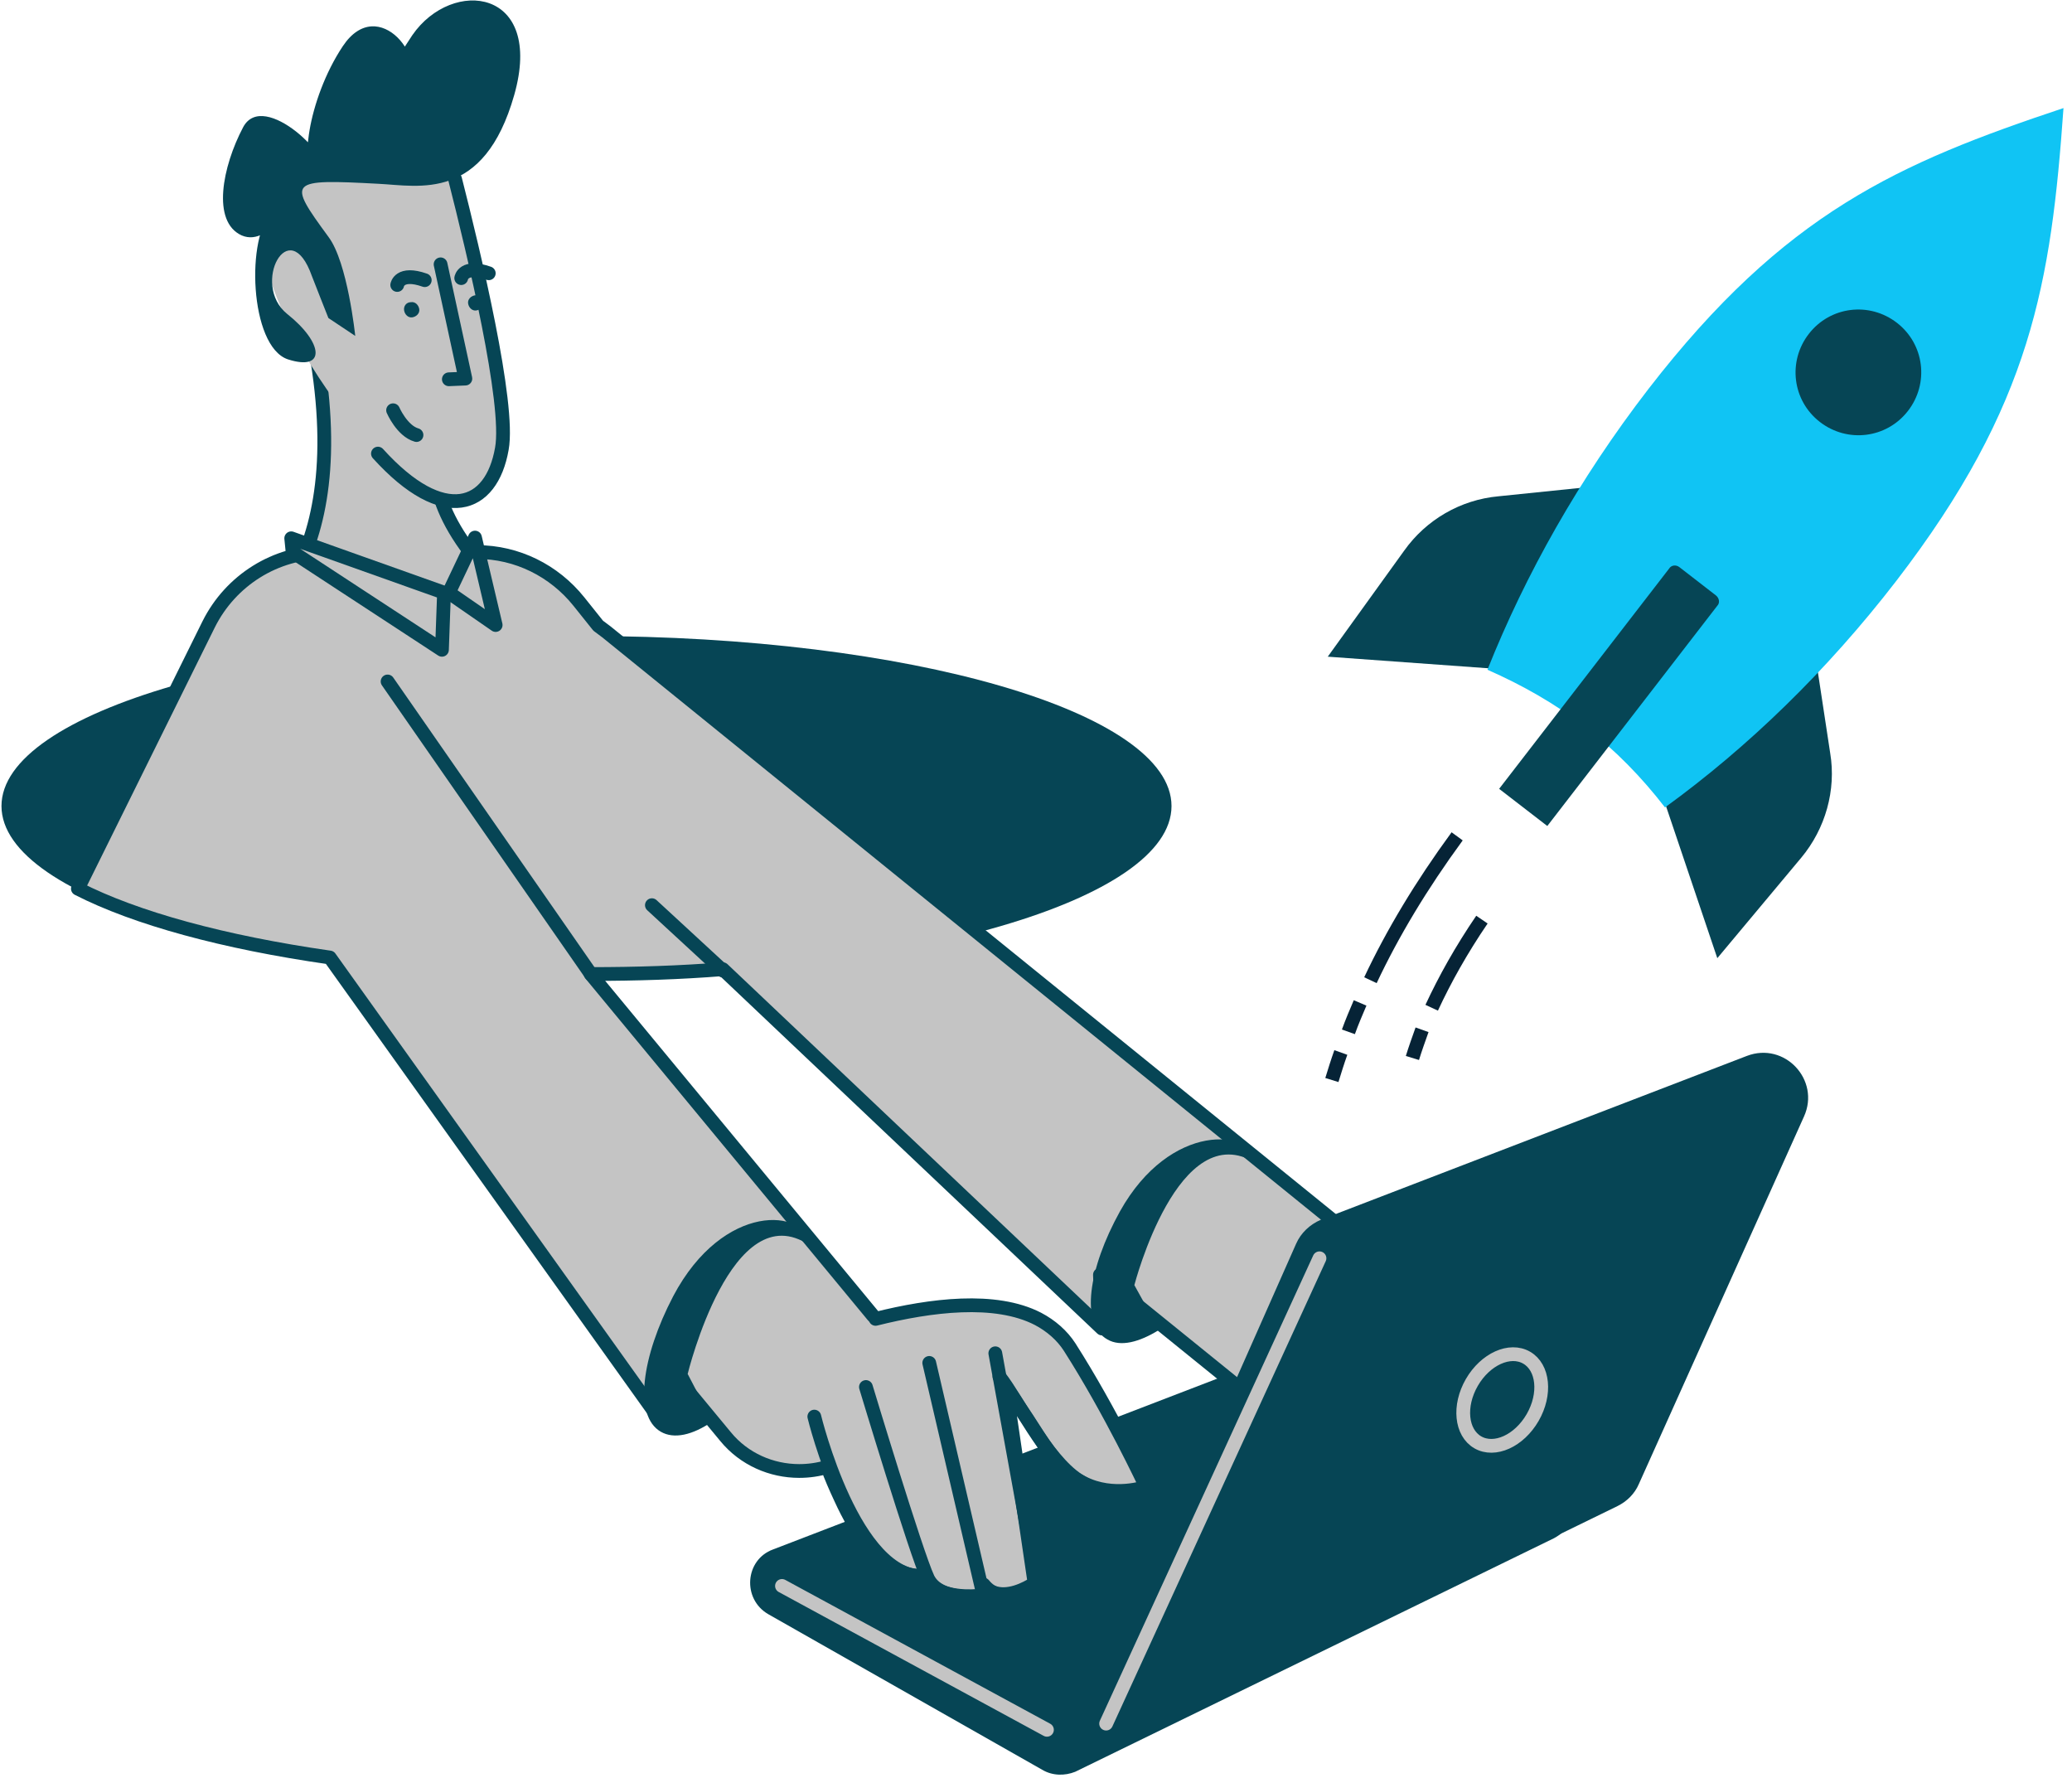
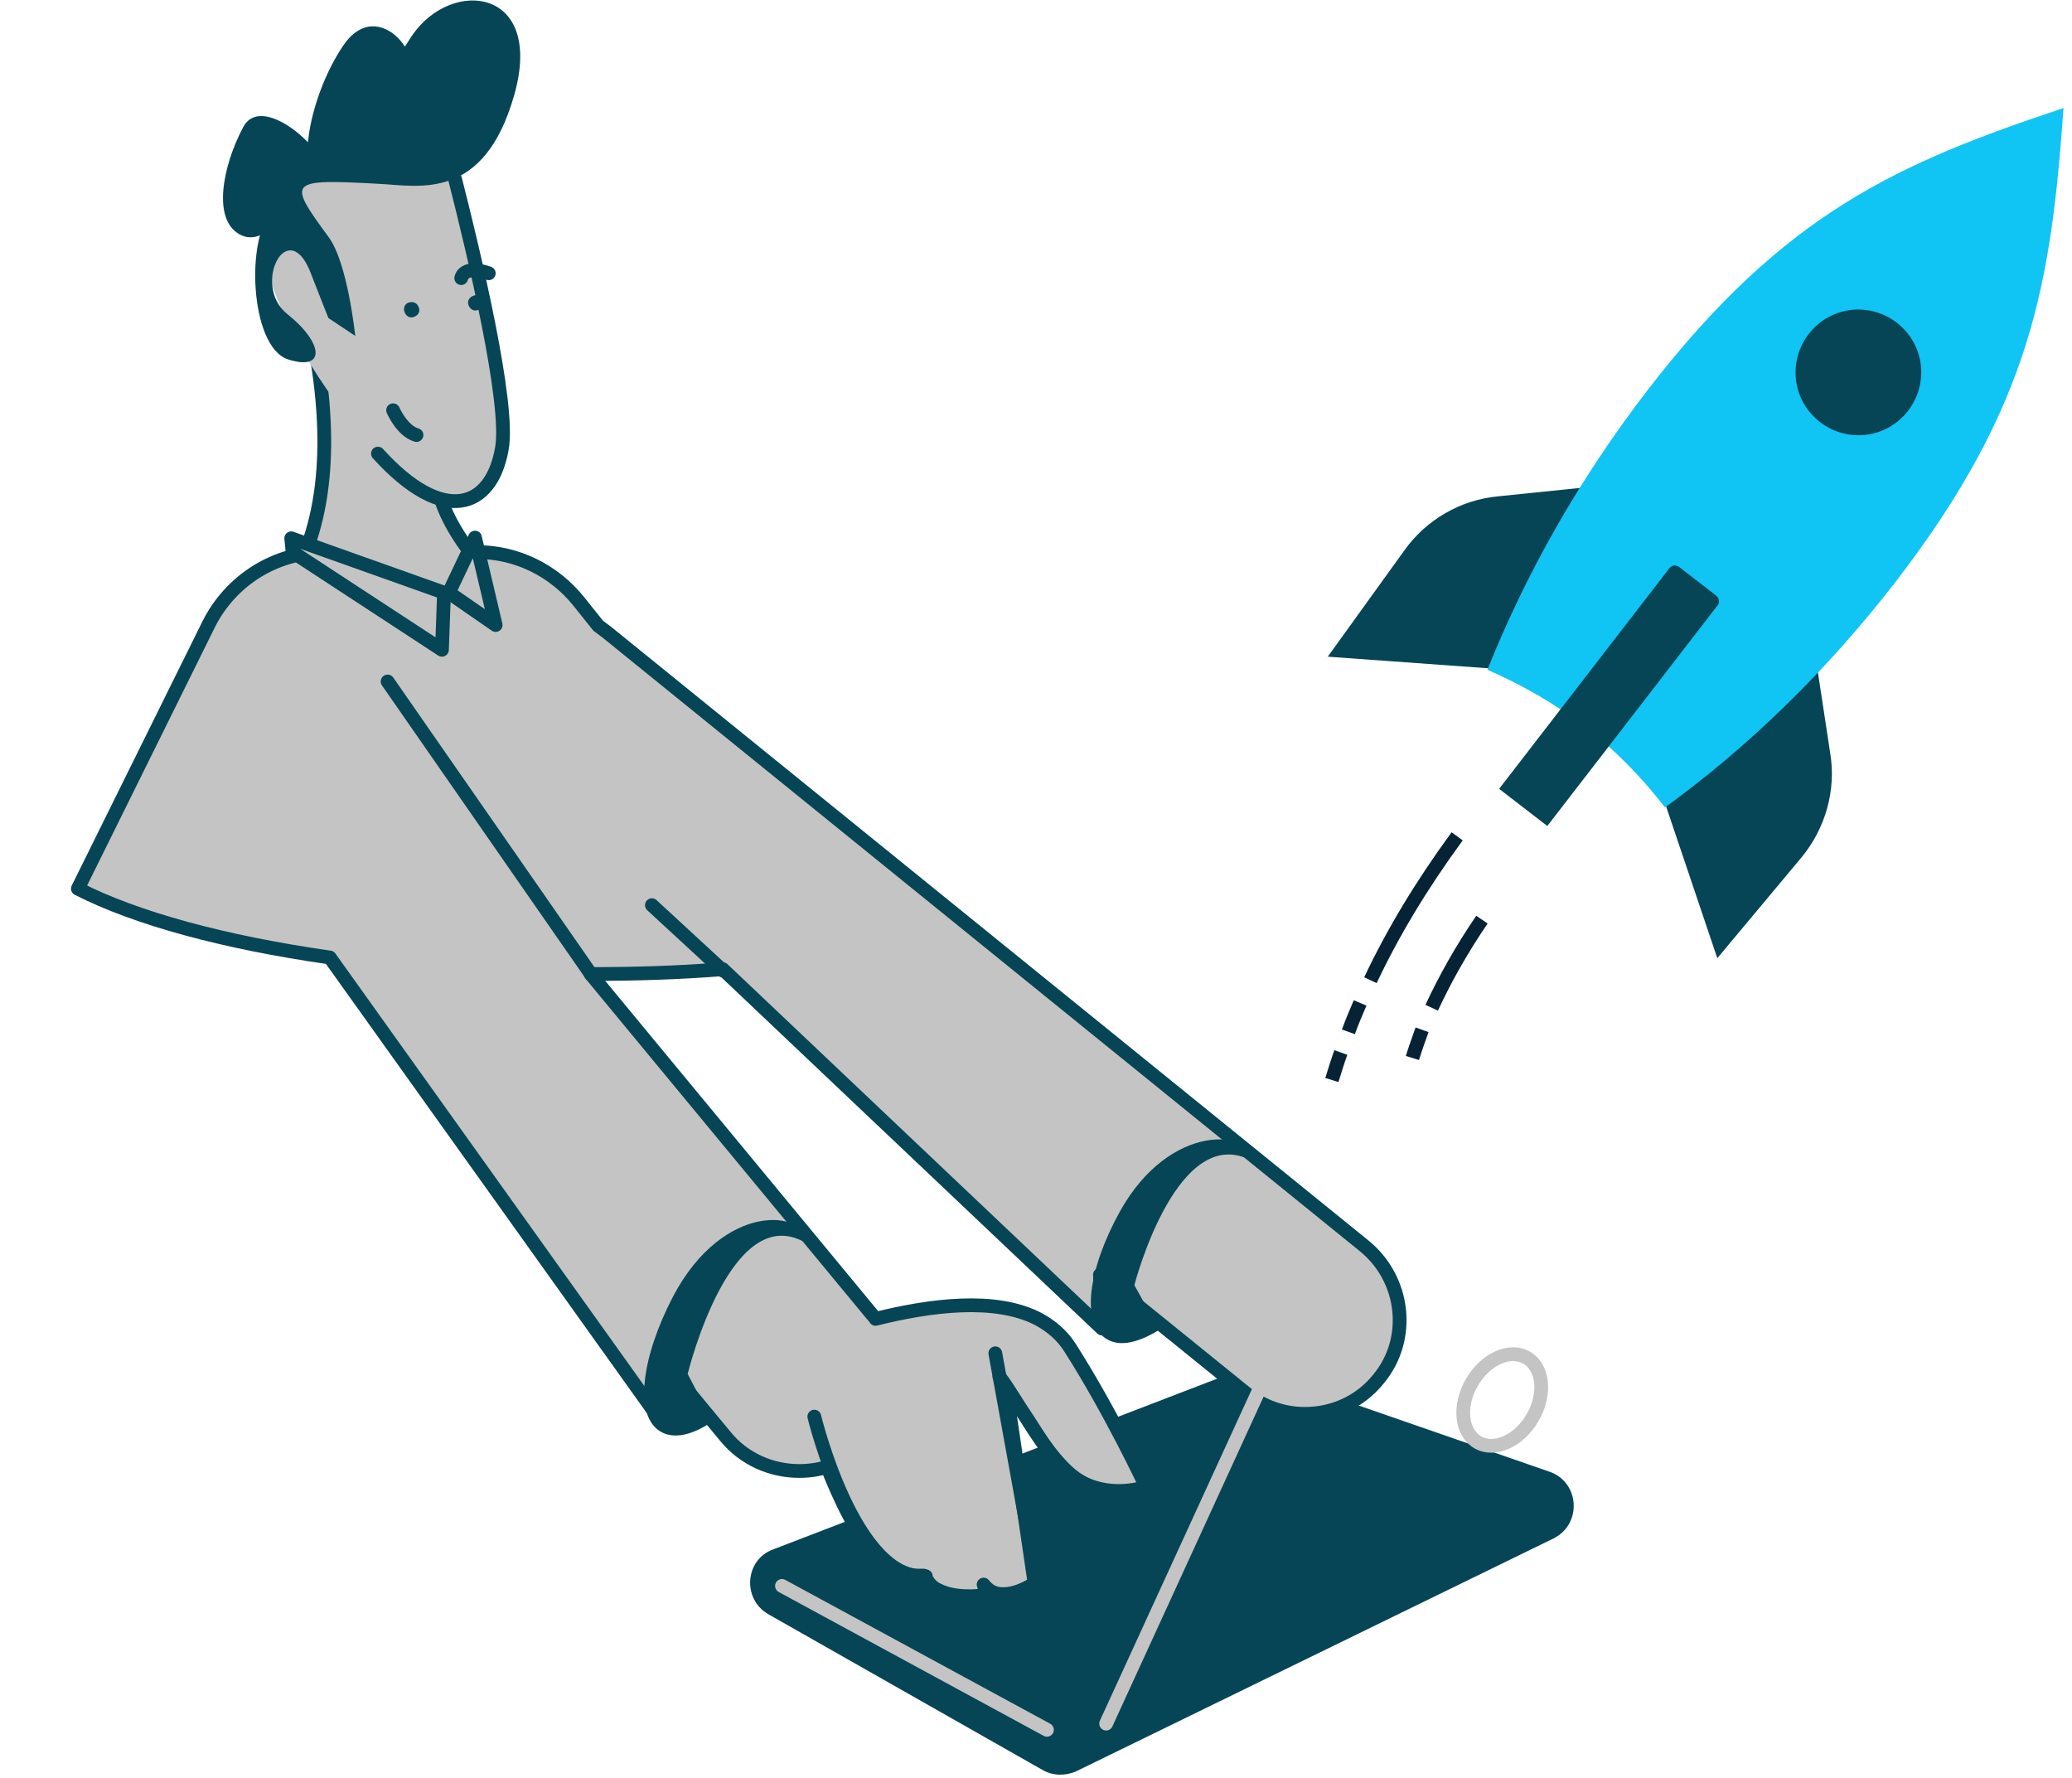
<svg xmlns="http://www.w3.org/2000/svg" width="190" height="163" viewBox="0 0 190 163" fill="none">
  <g clip-path="url(#clip0_519_8448)">
    <path d="M152.427 72.895L157.475 87.853L165.175 78.638C167.384 75.987 168.394 72.453 167.826 69.045L166.059 57.432L152.427 72.895Z" fill="#064555" />
    <path d="M137.469 61.345L121.754 60.209L128.76 50.49C130.779 47.65 133.935 45.82 137.406 45.504L149.082 44.305L137.469 61.345Z" fill="#064555" />
    <path d="M145.357 66.646C142.58 64.5 139.551 62.796 136.396 61.407C139.867 52.698 144.789 43.925 151.164 35.658C163.66 19.501 174.073 14.957 189.22 9.908C188.084 25.875 186.317 37.109 173.884 53.266C167.51 61.534 160.252 68.539 152.678 74.03C150.533 71.253 148.134 68.791 145.357 66.646Z" fill="#10C4F4" />
    <path d="M154.004 52.004L157.349 54.592C157.664 54.844 157.727 55.286 157.475 55.539L141.886 75.734L137.469 72.326L153.057 52.131C153.247 51.815 153.688 51.752 154.004 52.004Z" fill="#064555" />
    <path d="M165.869 30.609C163.913 33.133 164.354 36.731 166.879 38.687C169.403 40.644 173.001 40.202 174.957 37.677C176.914 35.153 176.472 31.555 173.947 29.599C171.423 27.642 167.826 28.084 165.869 30.609Z" fill="#064555" />
    <path d="M95.563 162.261L70.445 147.998C68.046 146.609 68.299 143.012 70.886 142.065L113.235 125.782C113.992 125.53 114.749 125.467 115.507 125.719L142.077 134.934C144.854 135.88 145.106 139.73 142.456 141.056L98.593 162.451C97.646 162.829 96.51 162.829 95.563 162.261Z" fill="#064555" />
    <path d="M71.706 145.41L96.004 158.601" stroke="#C4C4C4" stroke-width="1.262" stroke-miterlimit="10" stroke-linecap="round" stroke-linejoin="round" />
-     <path d="M53.781 89.493C83.409 89.493 107.426 82.514 107.426 73.904C107.426 65.295 83.409 58.316 53.781 58.316C24.154 58.316 0.136 65.295 0.136 73.904C0.136 82.514 24.154 89.493 53.781 89.493Z" fill="#064555" />
    <path d="M125.098 114.234L55.612 57.938C55.359 57.748 55.107 57.559 54.854 57.37L53.087 55.161C50.815 52.321 47.407 50.617 43.747 50.617H29.799C25.255 50.617 21.152 53.204 19.133 57.244L7.142 81.479C12.443 84.192 20.521 86.401 30.241 87.79L60.093 129.57L61.102 125.152L66.53 131.716C68.234 133.799 70.759 134.871 73.283 134.871C74.167 134.871 75.05 134.745 75.871 134.493C76.186 135.376 76.628 136.386 77.07 137.333C78.648 140.804 80.415 143.013 82.308 143.96C82.939 144.275 83.57 144.464 84.201 144.464H84.706L85.022 144.906C85.274 145.285 85.59 145.6 86.032 145.79C87.609 146.61 89.945 146.295 89.945 146.295L90.386 145.727L91.017 145.979C92.406 146.547 94.11 145.664 94.867 145.159L92.217 127.109L94.236 130.138C95.435 131.968 96.887 134.493 98.591 135.566C98.843 135.692 99.033 135.818 99.285 135.944C102.125 137.396 105.092 136.323 105.092 136.323C104.965 136.071 101.873 129.444 98.086 123.511C97.392 122.438 96.382 121.555 95.183 120.924C91.27 118.904 85.338 119.661 80.288 120.924C80.225 120.797 80.099 120.671 80.036 120.608L54.16 89.305C58.325 89.305 62.365 89.178 66.278 88.863L101.052 121.807L100.863 116.884L102.251 118.021L114.18 127.677C115.821 129.002 117.714 129.633 119.67 129.633C122.195 129.633 124.719 128.56 126.423 126.414C129.453 122.754 128.822 117.263 125.098 114.234Z" fill="#C4C4C4" stroke="#064555" stroke-width="1.262" stroke-miterlimit="10" stroke-linecap="round" stroke-linejoin="round" />
    <path d="M105.345 136.449C105.345 136.449 101.937 137.775 98.844 135.692C95.878 133.736 93.29 128.308 91.649 126.225" stroke="#064555" stroke-width="1.262" stroke-miterlimit="10" stroke-linecap="round" stroke-linejoin="round" />
    <path d="M91.269 124.079L95.119 145.285C95.119 145.285 92.026 147.557 90.196 145.285" stroke="#064555" stroke-width="1.262" stroke-miterlimit="10" stroke-linecap="round" stroke-linejoin="round" />
-     <path d="M85.211 124.962L90.197 146.357C90.197 146.357 86.158 146.925 85.085 144.716C84.012 142.444 79.405 127.171 79.405 127.171" stroke="#064555" stroke-width="1.262" stroke-miterlimit="10" stroke-linecap="round" stroke-linejoin="round" />
    <path d="M74.672 129.885C74.672 129.885 78.333 145.032 84.896 144.527" stroke="#064555" stroke-width="1.262" stroke-miterlimit="10" stroke-linecap="round" stroke-linejoin="round" />
-     <path d="M101.682 152.795L118.849 114.044C119.29 113.034 120.111 112.277 121.121 111.835L160.187 96.814C163.658 95.489 166.94 99.023 165.425 102.368L150.279 136.07C149.9 136.953 149.206 137.648 148.322 138.089L107.299 158.096C103.765 159.863 100.104 156.329 101.682 152.795Z" fill="#064555" />
    <path d="M120.995 115.369L101.43 158.033" stroke="#C4C4C4" stroke-width="1.262" stroke-miterlimit="10" stroke-linecap="round" stroke-linejoin="round" />
    <path d="M140.54 129.972C141.778 127.829 141.533 125.371 139.993 124.482C138.454 123.594 136.203 124.61 134.965 126.754C133.728 128.897 133.973 131.355 135.512 132.243C137.052 133.132 139.303 132.115 140.54 129.972Z" stroke="#C4C4C4" stroke-width="1.262" stroke-miterlimit="10" stroke-linecap="round" stroke-linejoin="round" />
    <path d="M35.542 62.481L54.223 89.367" stroke="#064555" stroke-width="1.262" stroke-miterlimit="10" stroke-linecap="round" stroke-linejoin="round" />
    <path d="M59.778 82.993L66.278 88.989" stroke="#064555" stroke-width="1.262" stroke-miterlimit="10" stroke-linecap="round" stroke-linejoin="round" />
    <path d="M63.059 125.973C63.059 125.973 67.098 109.374 74.23 114.171C73.977 110.826 66.341 110.132 61.734 118.841C58.831 124.395 58.073 129.822 60.598 131.274C61.797 131.968 63.501 131.59 65.331 130.327L63.059 125.973Z" fill="#064555" />
    <path d="M104.02 117.83C104.02 117.83 108.059 102.178 115.191 106.659C114.938 103.503 107.302 102.809 102.694 111.077C99.791 116.315 99.034 121.427 101.558 122.816C102.757 123.51 104.461 123.068 106.292 121.932L104.02 117.83Z" fill="#064555" />
    <path d="M28.157 50.238C30.113 44.999 30.744 36.921 27.147 24.488C20.457 1.199 40.211 40.266 40.211 40.266C40.085 41.654 38.697 45.126 43.556 51.184L41.347 54.087L28.157 50.238Z" fill="#C4C4C4" />
    <path d="M28.157 50.238C30.113 44.999 30.744 36.921 27.147 24.488C20.457 1.199 40.211 40.266 40.211 40.266C40.085 41.654 38.697 45.126 43.556 51.184" stroke="#064555" stroke-width="1.262" stroke-miterlimit="10" stroke-linecap="round" stroke-linejoin="round" />
    <path d="M40.78 12.813C40.78 12.813 46.965 35.722 46.019 41.15C45.072 46.578 40.717 48.282 34.658 41.592C23.046 28.717 22.288 17.735 25.065 15.589C27.905 13.381 35.416 5.365 40.78 12.813Z" fill="#C4C4C4" />
    <path d="M34.721 16.852C38.444 17.041 44.377 18.493 47.154 8.71C49.931 -1.072 41.474 -2.082 37.813 3.22C34.216 8.521 34.784 10.793 37.182 8.205C39.581 5.681 34.721 -0.693 31.439 4.229C28.157 9.152 27.337 16.094 29.167 15.526C30.997 14.958 24.181 8.079 22.288 11.677C20.394 15.274 19.385 20.323 22.162 21.585C24.939 22.784 27.4 17.23 25.002 19.376C22.54 21.522 22.856 31.746 26.39 32.945C29.924 34.081 29.672 31.431 26.327 28.78C22.982 26.066 26.516 19.439 28.599 25.309C28.788 25.814 30.114 29.159 30.114 29.159L32.575 30.799C32.575 30.799 31.881 24.047 30.114 21.711C26.327 16.536 26.39 16.41 34.721 16.852Z" fill="#064555" />
    <path d="M40.716 54.34L40.527 59.578L26.831 50.616L26.705 49.354L40.716 54.34Z" fill="#C4C4C4" stroke="#064555" stroke-width="1.262" stroke-miterlimit="10" stroke-linecap="round" stroke-linejoin="round" />
    <path d="M43.557 49.29L45.451 57.306L41.159 54.339L43.557 49.29Z" fill="#C4C4C4" stroke="#064555" stroke-width="1.262" stroke-miterlimit="10" stroke-linecap="round" stroke-linejoin="round" />
    <path d="M41.726 16.409C43.43 23.099 46.775 37.047 46.018 41.149C45.071 46.576 40.716 48.28 34.657 41.59" stroke="#064555" stroke-width="1.262" stroke-miterlimit="10" stroke-linecap="round" stroke-linejoin="round" />
-     <path d="M40.401 24.236L42.673 34.712L41.159 34.775" stroke="#064555" stroke-width="1.262" stroke-miterlimit="10" stroke-linecap="round" stroke-linejoin="round" />
    <path d="M42.926 27.833C42.989 28.212 43.305 28.527 43.683 28.464C44.062 28.401 44.378 28.085 44.315 27.707C44.251 27.328 43.936 27.012 43.557 27.076C43.178 27.139 42.863 27.454 42.926 27.833Z" fill="#064555" />
    <path d="M42.294 25.498C42.294 25.498 42.483 24.236 44.819 25.056" stroke="#064555" stroke-width="1.262" stroke-miterlimit="10" stroke-linecap="round" stroke-linejoin="round" />
    <path d="M37.057 28.464C37.12 28.843 37.435 29.158 37.814 29.095C38.193 29.032 38.508 28.716 38.445 28.338C38.382 27.959 38.066 27.643 37.688 27.706C37.246 27.706 36.994 28.085 37.057 28.464Z" fill="#064555" />
-     <path d="M36.425 26.129C36.425 26.129 36.614 24.867 38.949 25.687" stroke="#064555" stroke-width="1.262" stroke-miterlimit="10" stroke-linecap="round" stroke-linejoin="round" />
    <path d="M36.046 37.615C36.046 37.615 36.866 39.508 38.192 39.887" stroke="#064555" stroke-width="1.262" stroke-miterlimit="10" stroke-linecap="round" stroke-linejoin="round" />
    <path d="M131.284 92.397C132.483 89.809 133.998 87.095 135.891 84.318" stroke="#062336" stroke-width="1.262" stroke-miterlimit="10" />
    <path d="M129.517 97.004C129.769 96.184 130.085 95.3 130.4 94.417" stroke="#062336" stroke-width="1.262" stroke-miterlimit="10" />
    <path d="M125.667 89.872C127.686 85.58 130.337 81.163 133.619 76.682" stroke="#062336" stroke-width="1.262" stroke-miterlimit="10" />
    <path d="M123.647 94.606C123.963 93.722 124.342 92.839 124.72 91.955" stroke="#062336" stroke-width="1.262" stroke-miterlimit="10" />
    <path d="M122.132 99.024C122.385 98.203 122.637 97.383 122.953 96.499" stroke="#062336" stroke-width="1.262" stroke-miterlimit="10" />
  </g>
  <defs>
    <clipPath id="clip0_519_8448">
      <rect width="189.084" height="162.703" fill="white" transform="translate(0.137)" />
    </clipPath>
  </defs>
</svg>